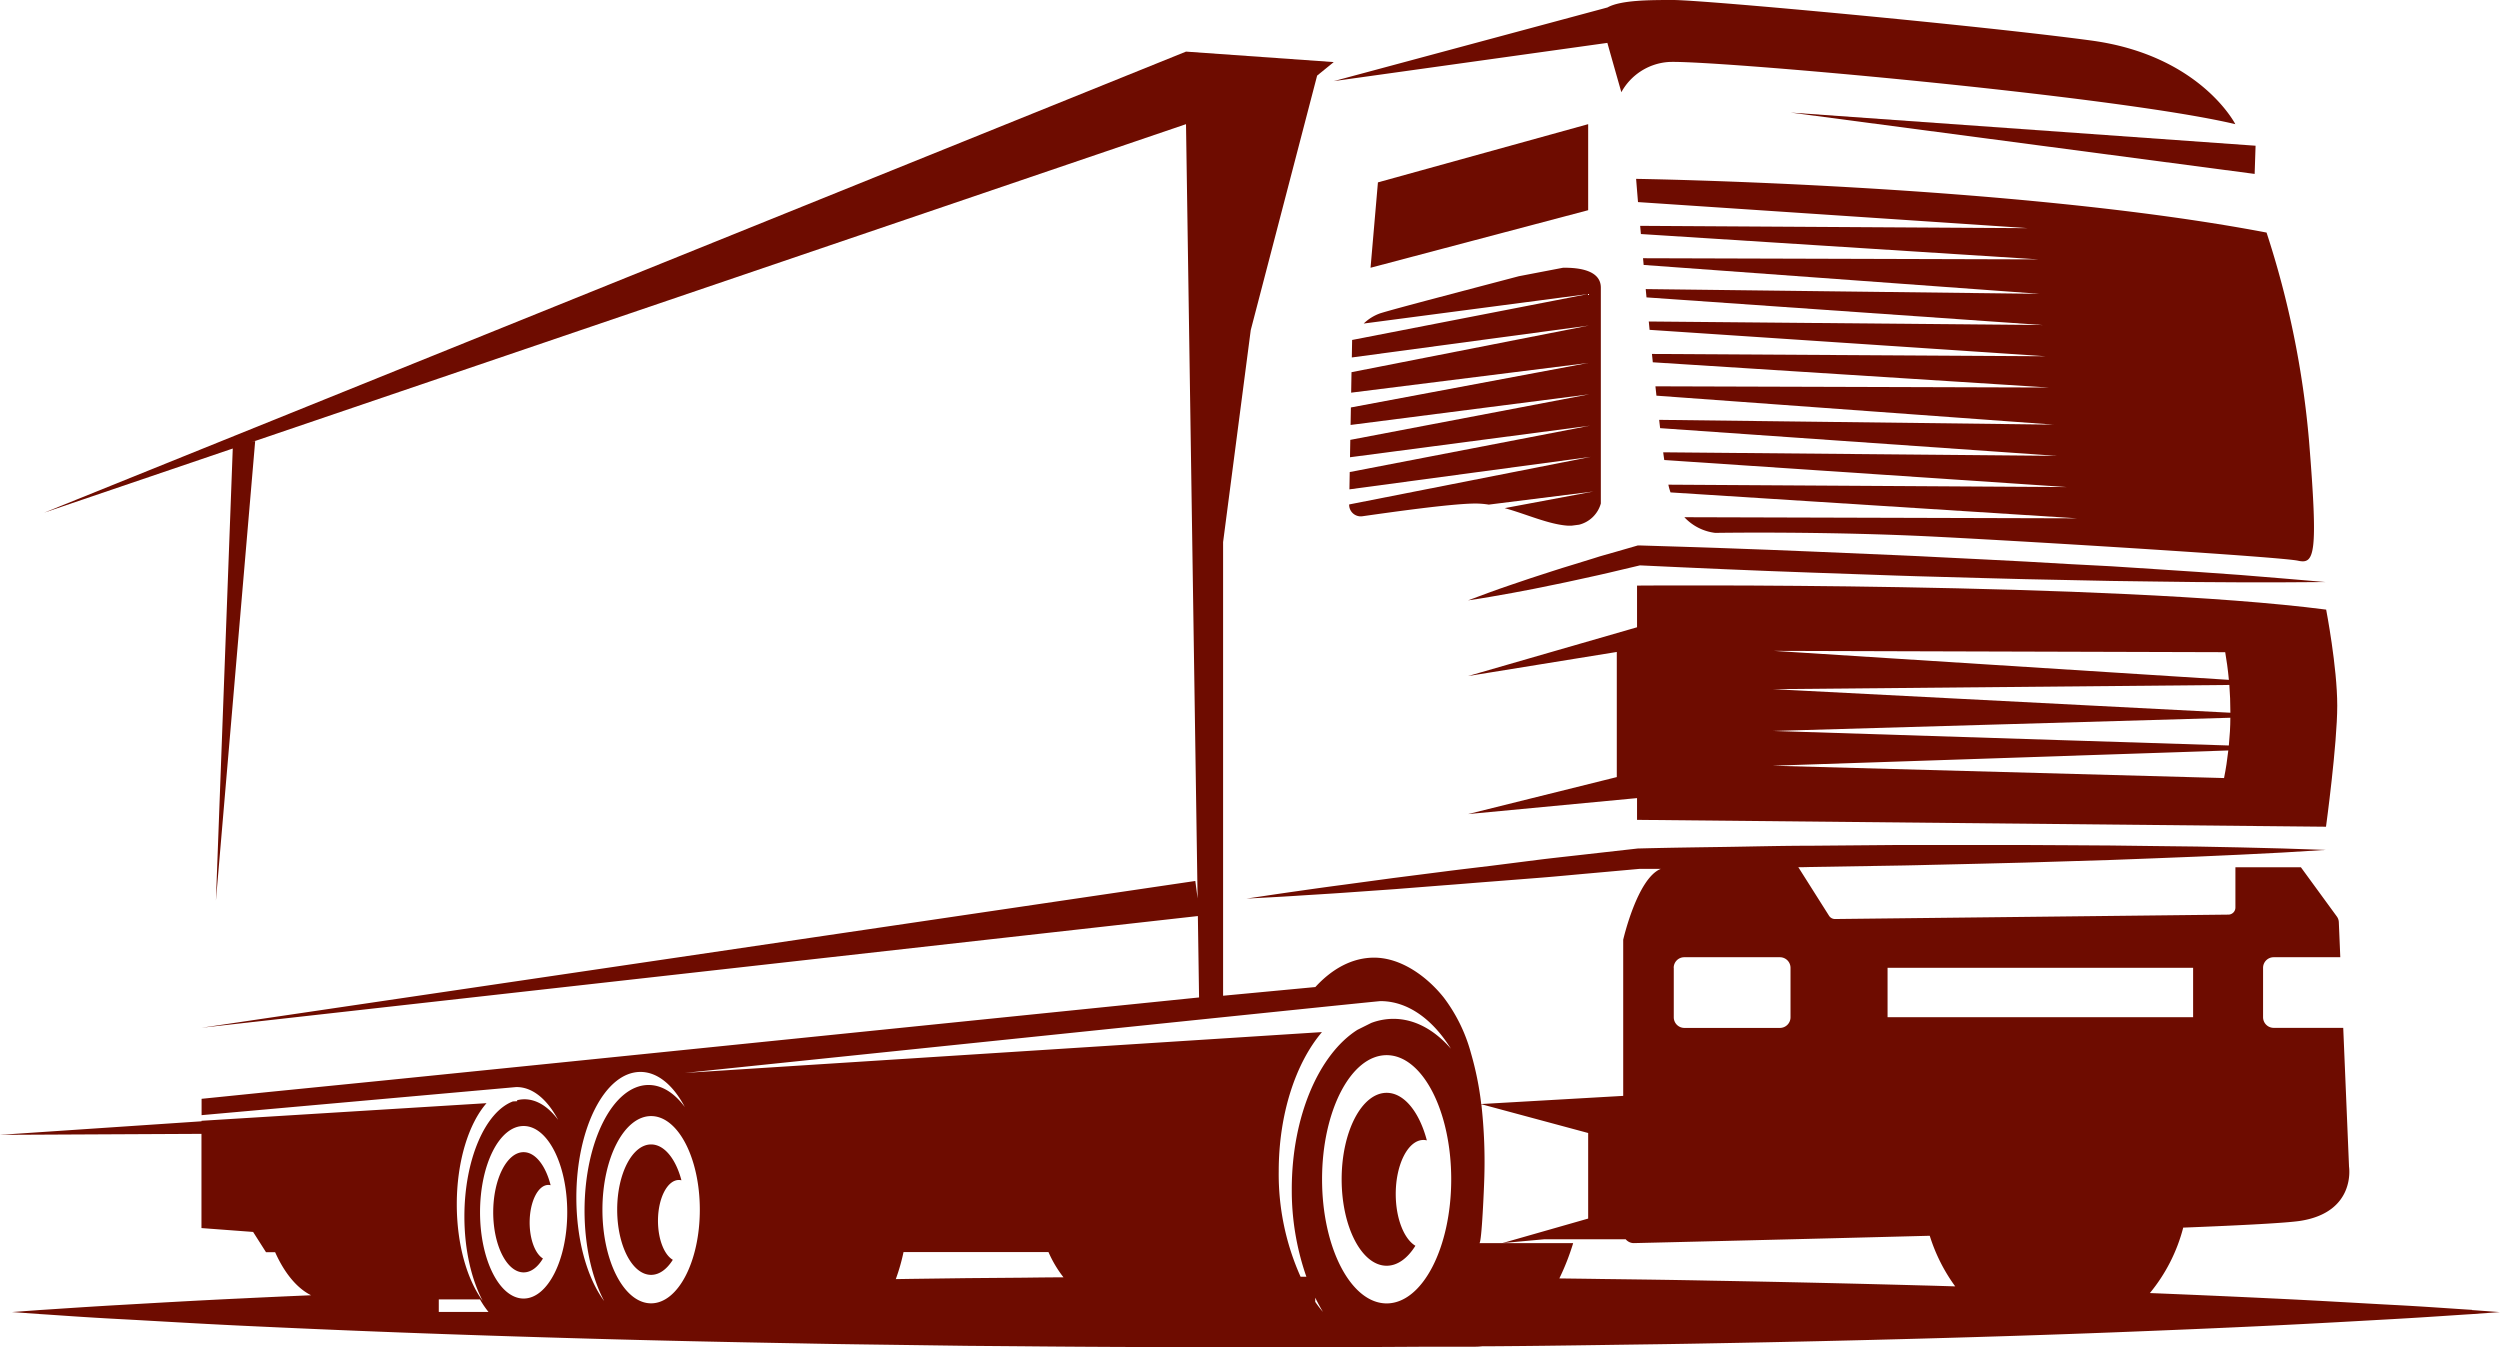
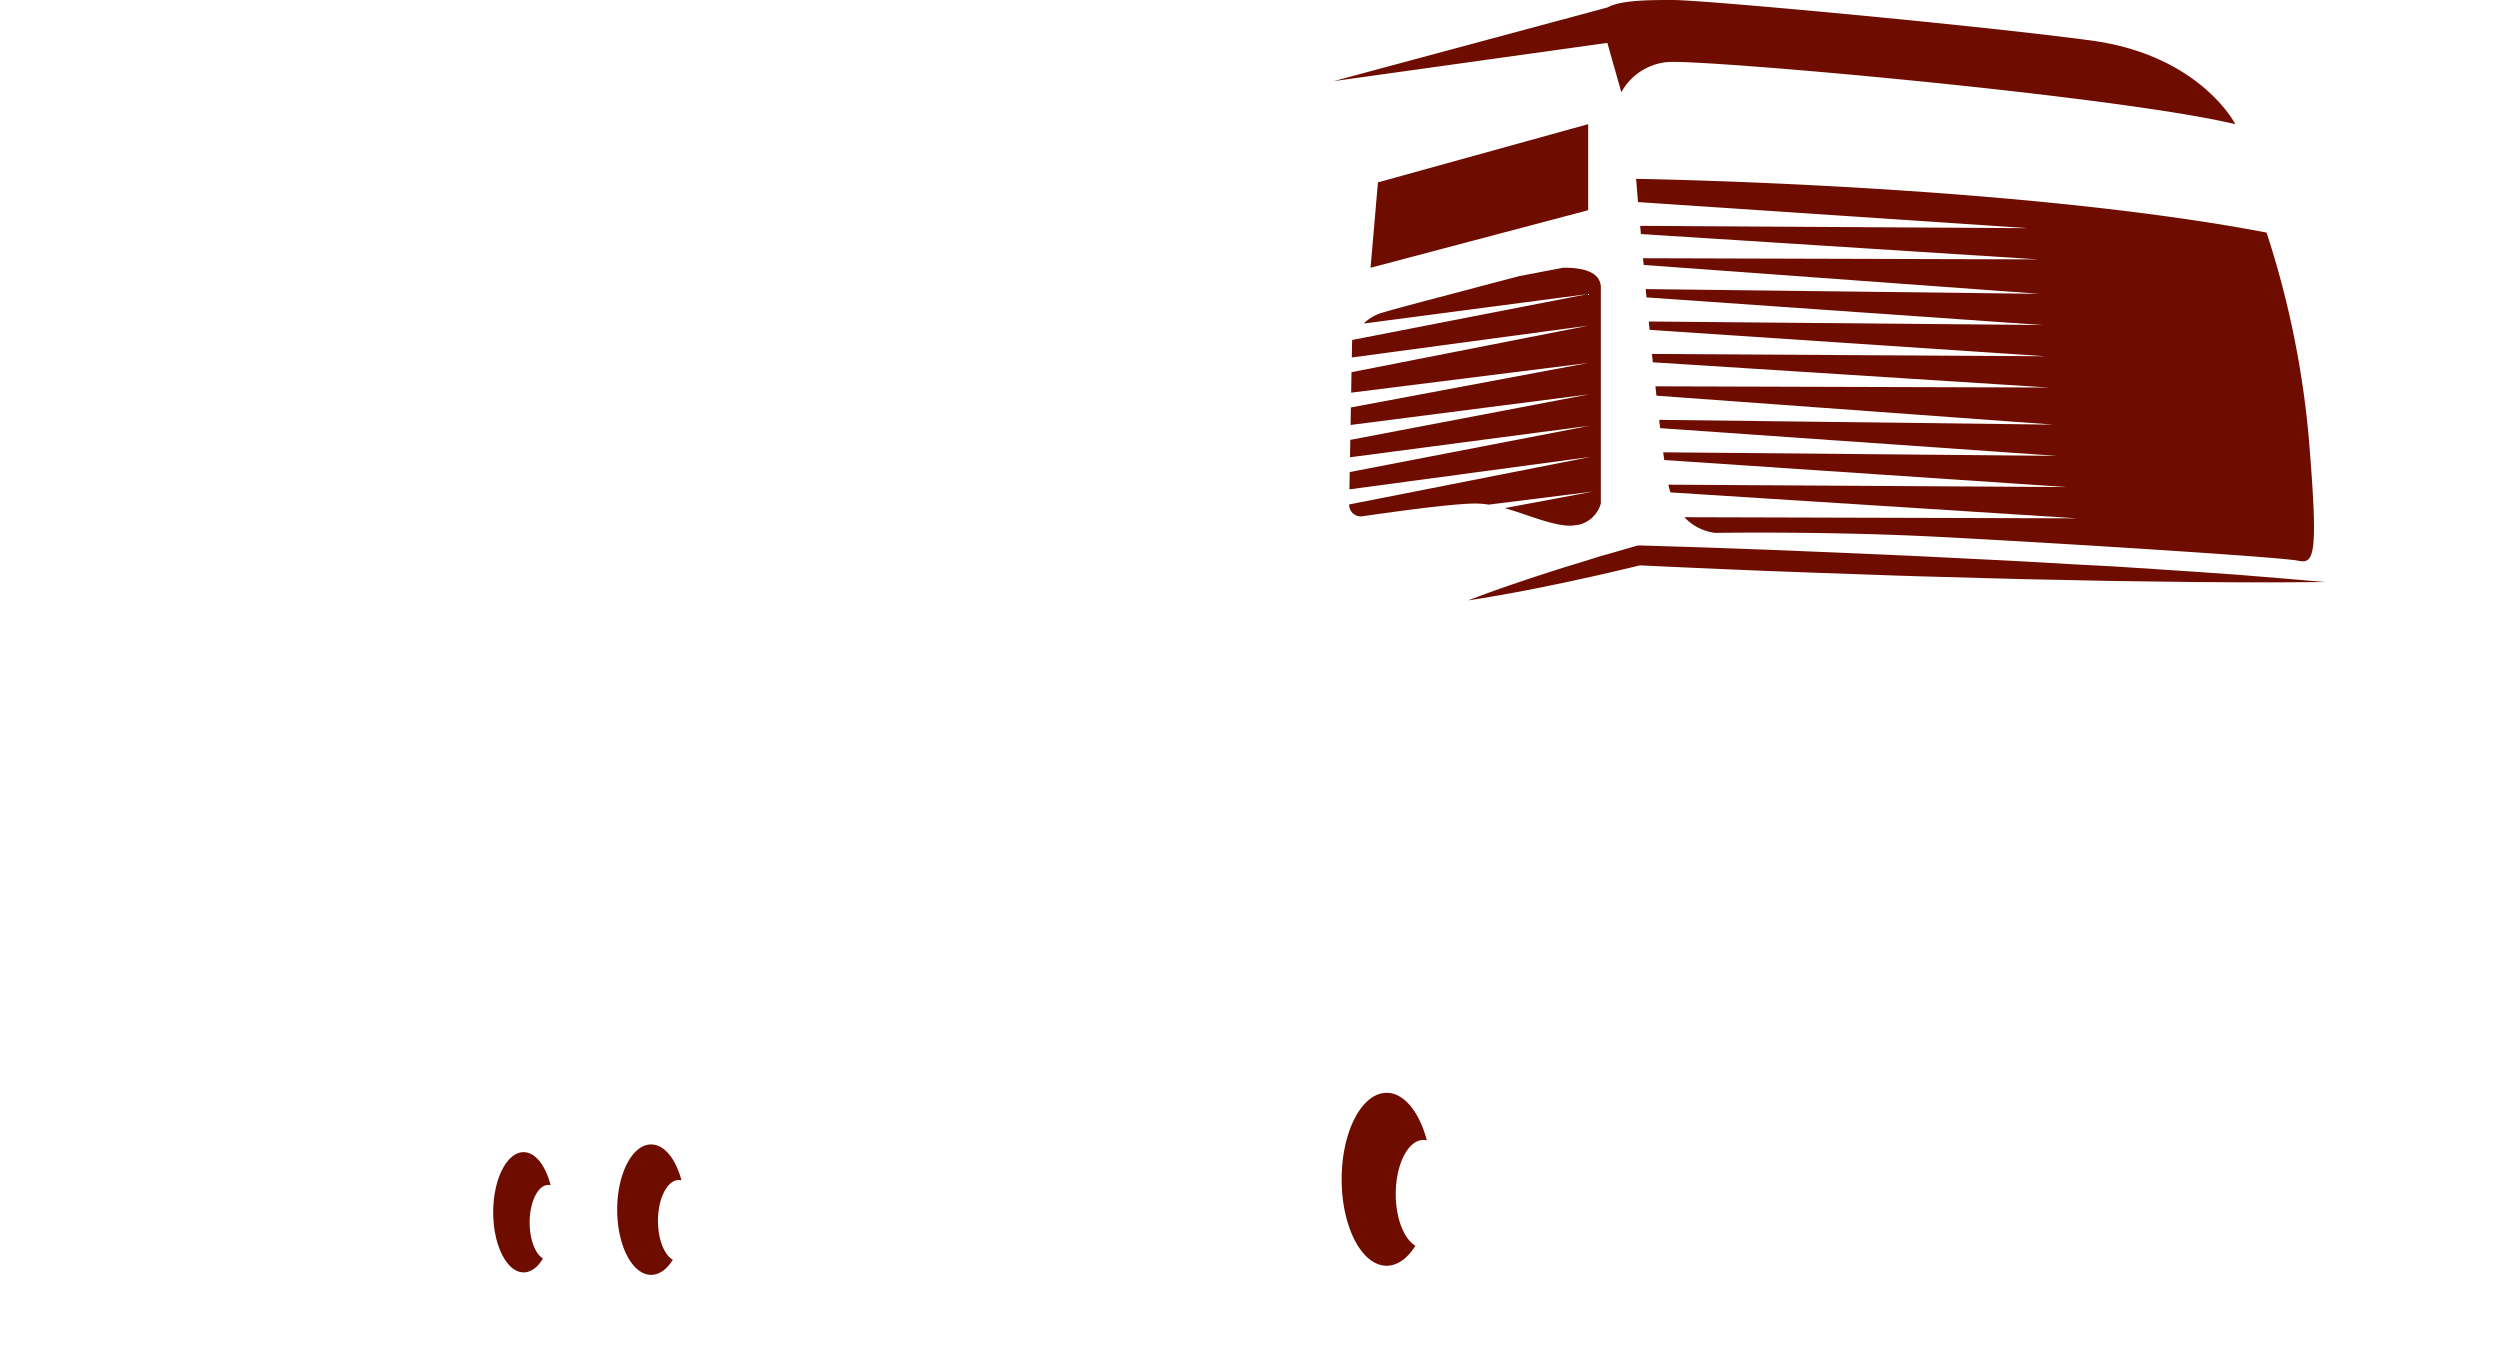
<svg xmlns="http://www.w3.org/2000/svg" viewBox="0 0 647.13 348.72">
  <defs>
    <style>.cls-1{fill:#6e0c00;fill-rule:evenodd;}</style>
  </defs>
  <g id="Слой_2" data-name="Слой 2">
    <g id="Слой_1-2" data-name="Слой 1">
      <path class="cls-1" d="M579.78,148.82l-11.1-.79-11.09-.73-11.09-.72L535.4,146l-11.1-.64-11.09-.57-11.11-.55c-3.7-.18-7.39-.39-11.1-.53l-22.2-.95c-7.4-.33-14.81-.58-22.21-.86l-11.11-.37-11.11-.34-.42,0-.33.1-5.5,1.59c-1.83.54-3.67,1-5.49,1.61l-5.47,1.69c-1.83.56-3.66,1.11-5.47,1.71l-5.45,1.77c-1.82.59-3.62,1.23-5.44,1.84s-3.61,1.26-5.41,1.91-3.6,1.31-5.39,2c1.9-.28,3.8-.57,5.68-.9s3.78-.65,5.66-1,3.76-.69,5.63-1.07l5.62-1.15c1.87-.36,3.73-.79,5.6-1.19l5.59-1.23c1.87-.4,3.72-.87,5.57-1.3l5.16-1.22,10.76.5,11.11.49c7.4.3,14.8.63,22.21.87l22.21.78c3.7.14,7.41.22,11.11.33l11.11.31,11.11.29,11.11.23,11.11.23,11.12.15,11.11.14,11.12.07h11.12l11.13-.07-11.09-.94Z" />
      <path class="cls-1" d="M349.23,130.64a3,3,0,0,0,3.37,3c7.08-1,23.14-3.3,29.38-3.3a23,23,0,0,1,3.4.28l27.11-3.4-23,4.31c5.71,1.58,11.36,4.2,16.33,4.54.36,0,.7,0,1,0l1.93-.25a7.83,7.83,0,0,0,5.63-5.49V74.46c0-4.48-5.61-5.22-9.81-5.15L393.16,71.5c-11.33,3-32.86,8.6-36,9.64A11.78,11.78,0,0,0,353,83.75l58.09-7.64L350,88l-.08,4.53,61.37-8.26L349.84,96.34l-.09,5.3,61.43-7.7-61.5,11.53L349.6,110l61.78-7.93-61.85,11.79-.08,4.5,62.12-8.17-62.19,12-.08,4.48,62.47-8.41-62.54,12.32Z" />
      <path class="cls-1" d="M416.07,11.1c1.64,5.84,3.62,12.77,3.62,12.77a15.12,15.12,0,0,1,11.93-7.8c8.59-.8,115.51,8.6,147,16.07,0,0-9.07-17.82-37.23-21.64S441.17,0,433.05,0c-5.8,0-13.53,0-16.95,1.93L345.23,21Z" />
-       <polygon class="cls-1" points="583.62 45.02 583.86 37.72 463.5 29.14 583.62 45.02" />
      <polygon class="cls-1" points="411.1 32.14 356.68 47.21 354.77 69.31 411.1 54.41 411.1 32.14" />
      <path class="cls-1" d="M424,52.31l101,6.75-100.44-.6c.06.68.12,1.39.19,2.12l102.87,6.56-102.32-.3c.06.57.11,1.15.16,1.74L528,76.06,426,74.83c.06.71.13,1.42.2,2.15l102.54,7.16-101.95-.92.21,2.16,102.53,6.84-101.92-.6c.08.72.15,1.44.22,2.16l102.49,6.53L428.51,100c.09.81.18,1.62.26,2.42l102.86,7.5-102.15-1.24c.08.73.16,1.45.25,2.15L532.42,118l-101.9-.92c.09.71.19,1.39.28,2l104.24,7-103.18-.62c.08.37.16.72.24,1s.2.65.31,1l105.25,6.71L436,133.88a13.05,13.05,0,0,0,8,4.06s28.64-.47,57.28,1,89.26,5.25,93.56,6.2,5.25-1.43,2.86-31a238.71,238.71,0,0,0-11-53.94C521.36,47.73,423.51,46.3,423.51,46.3S423.69,48.56,424,52.31Z" />
      <path class="cls-1" d="M170.32,316c0-5.83,2.43-10.56,5.42-10.56a2.89,2.89,0,0,1,.65.08c-1.45-5.51-4.42-9.28-7.85-9.28-4.85,0-8.78,7.55-8.78,16.88S163.69,330,168.54,330c2.14,0,4.1-1.47,5.62-3.9C171.94,324.82,170.32,320.8,170.32,316Z" />
      <path class="cls-1" d="M135.54,329.36c1.92,0,3.67-1.35,5-3.6-2-1.21-3.44-4.92-3.44-9.31,0-5.37,2.17-9.73,4.85-9.73a2.25,2.25,0,0,1,.58.08c-1.29-5.08-3.95-8.56-7-8.56-4.34,0-7.86,7-7.86,15.56S131.2,329.36,135.54,329.36Z" />
      <path class="cls-1" d="M358.94,282.88c-6.43,0-11.65,10-11.65,22.38s5.22,22.38,11.65,22.38c2.83,0,5.42-1.94,7.44-5.17-2.94-1.75-5.09-7.08-5.09-13.39,0-7.73,3.22-14,7.18-14a3.64,3.64,0,0,1,.87.11C367.42,287.89,363.48,282.88,358.94,282.88Z" />
-       <path class="cls-1" d="M423.75,151.58v10.79L380,175l38.51-6.24v32.39L380,210.73l43.75-4.14v5.63L602.09,214S605,192.7,605,182.66s-2.87-24.86-2.87-24.86c-55.46-7.18-178.34-6.22-178.34-6.22ZM576,168.82c.34,2,.69,4.38.95,7.16l-117.77-7.5,116.82.34Zm1.07,8.48c.17,2.21.27,4.62.27,7.19L459,178.39l118-1.09Zm.26,8.49c0,2.29-.15,4.69-.39,7.18l-118-3.76,118.39-3.42Zm-.53,8.47c-.26,2.32-.61,4.7-1.1,7.14l-116.89-3.19Z" />
-       <path class="cls-1" d="M639.9,339.06c-4.72-.28-11.63-.82-20.44-1.28s-19.49-1.13-31.76-1.7c-9.5-.46-20-.92-31.2-1.37a43.9,43.9,0,0,0,8.63-16.93h-.23c15.71-.61,27.29-1.23,30.68-1.78,14.34-2.33,12.47-14,12.47-14l-1.5-35.94h-18a2.75,2.75,0,0,1-2.75-2.75V250.52a2.75,2.75,0,0,1,2.75-2.74h17.24l-.38-9.05a2.69,2.69,0,0,0-.52-1.5l-9.3-12.74H578.64v10.43a1.83,1.83,0,0,1-1.81,1.83L475,237.89a1.84,1.84,0,0,1-1.56-.86l-7.93-12.54h-1.9c1.71,0,3.41,0,5.12-.07l22.2-.36c3.71-.05,7.41-.16,11.11-.24l11.1-.26,11.1-.28,11.11-.34,11.1-.34,11.1-.42,11.1-.44,11.1-.5,11.1-.56L602,220l-11.11-.37-11.11-.28-11.11-.22L557.51,219l-11.11-.14-11.11-.07-11.1-.06H513.08l-11.11,0c-3.7,0-7.4,0-11.1,0l-22.21.19c-7.41,0-14.81.2-22.21.31s-14.81.2-22.21.4H424l-12.7,1.43c-4.23.49-8.46.93-12.69,1.45L386,224.11c-4.23.51-8.46,1-12.68,1.55l-12.68,1.62L347.93,229c-4.23.55-8.44,1.15-12.66,1.75s-8.44,1.24-12.65,1.86c4.25-.24,8.51-.44,12.76-.72s8.51-.52,12.76-.82l12.74-.9,12.74-1c4.25-.31,8.49-.68,12.74-1l12.73-1c4.24-.34,8.48-.76,12.72-1.13l12.58-1.13,5.52,0c-6.09,2.39-9.74,18.34-9.74,18.34v40.42l-36.75,2.11a80.79,80.79,0,0,0-2.66-13.18,41.91,41.91,0,0,0-7.07-14.42c-4.25-5.33-10.95-10.29-18-10.29-5.58,0-10.79,2.79-15.21,7.61l-23.88,2.25V140.33l7.16-54.89,17.18-65.87,4.3-3.5L307,13.36,11.41,132.71,60.25,116.1l-4.36,117,10.17-119L65,114.5,307,32.14l3,200.43-.59-4.53-257.26,38,257.92-28.92.31,21.07L145,275.05l-33.57,3.41-11.85,1.2-30,3-17.4,1.77v4.23l81.43-7.27h0l.13,0c4.17,0,7.95,3.24,10.73,8.49-2.49-3.36-5.5-5.33-8.76-5.33a8.3,8.3,0,0,0-1.85.24l0,.26-1.1.06c-7.14,2.69-12.55,15-12.55,29.79,0,8.59,1.83,16.34,4.76,21.86-4.06-5.47-6.73-14.63-6.73-25,0-11.19,3.1-20.95,7.7-26.2l-73.78,4.56v.13L0,293.76l52.15-.26v24.39l13.37,1,3.34,5.25h2.36c2.4,5.37,5.63,9.32,9.31,11.14-6.29.27-12.29.54-18,.82-12.26.57-22.95,1.21-31.76,1.71s-15.72,1-20.43,1.29l-7.24.53,7.24.52c4.71.3,11.63.83,20.43,1.29s19.5,1.14,31.76,1.72,26.1,1.19,41.19,1.76,31.45,1.1,48.74,1.59,35.53.89,54.4,1.22c9.44.2,19,.31,28.73.44l14.65.2,14.79.12c19.81.2,39.94.22,60.06.27,14.88,0,29.75-.07,44.5-.16h12.2a16.57,16.57,0,0,0,1.86-.11h1.5c9.91-.06,19.73-.19,29.44-.33s19.3-.25,28.73-.44c18.87-.33,37.11-.76,54.4-1.23s33.65-1,48.74-1.58,28.93-1.17,41.19-1.76,23-1.21,31.76-1.7,15.72-1,20.44-1.29l7.23-.52-7.23-.53ZM488.6,250.52h79.09v12.79H488.6V250.52Zm-55.36,0a2.74,2.74,0,0,1,2.74-2.74h24.75a2.75,2.75,0,0,1,2.75,2.74v12.81a2.75,2.75,0,0,1-2.75,2.75H436a2.75,2.75,0,0,1-2.74-2.75V250.52Zm-90.79,89.07c-.7-.81-1.37-1.68-2-2.6v-1.08c.64,1.28,1.3,2.52,2,3.68Zm16.49-2.2c-9.23,0-16.72-14.38-16.72-32.13s7.49-32.13,16.72-32.13,16.71,14.39,16.71,32.13-7.48,32.13-16.71,32.13Zm-1.61-78.25c7.08,0,13.51,4.7,18.24,12.32-4.24-4.87-9.36-7.73-14.89-7.73a16.29,16.29,0,0,0-5.73,1.06l-3.57,1.78c-9.94,6.3-17,22.39-17,41.25a67.53,67.53,0,0,0,3.78,22.67h-1.5A64.9,64.9,0,0,1,331,303.23c0-14.92,4.42-28.09,11.19-36.07L177.27,277.73s179.1-18.59,180.06-18.59Zm-201.39,54c0-13.39,5.64-24.24,12.6-24.24s12.61,10.85,12.61,24.24-5.64,24.23-12.61,24.23-12.6-10.85-12.6-24.23Zm9.84-35.67c4.46,0,8.51,3.46,11.49,9.09-2.67-3.6-5.9-5.71-9.38-5.71-9.16,0-16.58,14.56-16.58,32.51,0,9.2,1.95,17.51,5.08,23.42-4.34-5.86-7.2-15.68-7.2-26.8,0-18,7.43-32.51,16.59-32.51ZM124.26,313.8c0-12.34,5-22.33,11.28-22.33s11.29,10,11.29,22.33-5.05,22.33-11.29,22.33-11.28-10-11.28-22.33Zm-10.68,22.56h10.67a23.65,23.65,0,0,0,2.19,3.23H113.58v-3.23Zm136.71-5.51-14.65.19-3.76.06a50.87,50.87,0,0,0,2-7H271.4a30.16,30.16,0,0,0,3.89,6.54c-3.41,0-6.82.05-10.21.09l-14.79.12Zm193.08.66c-9.43-.2-19-.32-28.73-.44-3.63-.06-7.3-.1-11-.15a61.88,61.88,0,0,0,3.58-9.14H382.94c.63,0,1.23-15.2,1.25-16.13a134.13,134.13,0,0,0-.74-19.82l27.65,7.45v22.15l-22.22,6.35,10.93-1h21a2.72,2.72,0,0,0,2.12,1c9.55-.22,42.17-1,76.59-1.9a44.77,44.77,0,0,0,6.59,13.1c-2.77-.08-5.55-.17-8.37-.24C480.48,332.27,462.24,331.84,443.37,331.51Z" />
    </g>
  </g>
</svg>